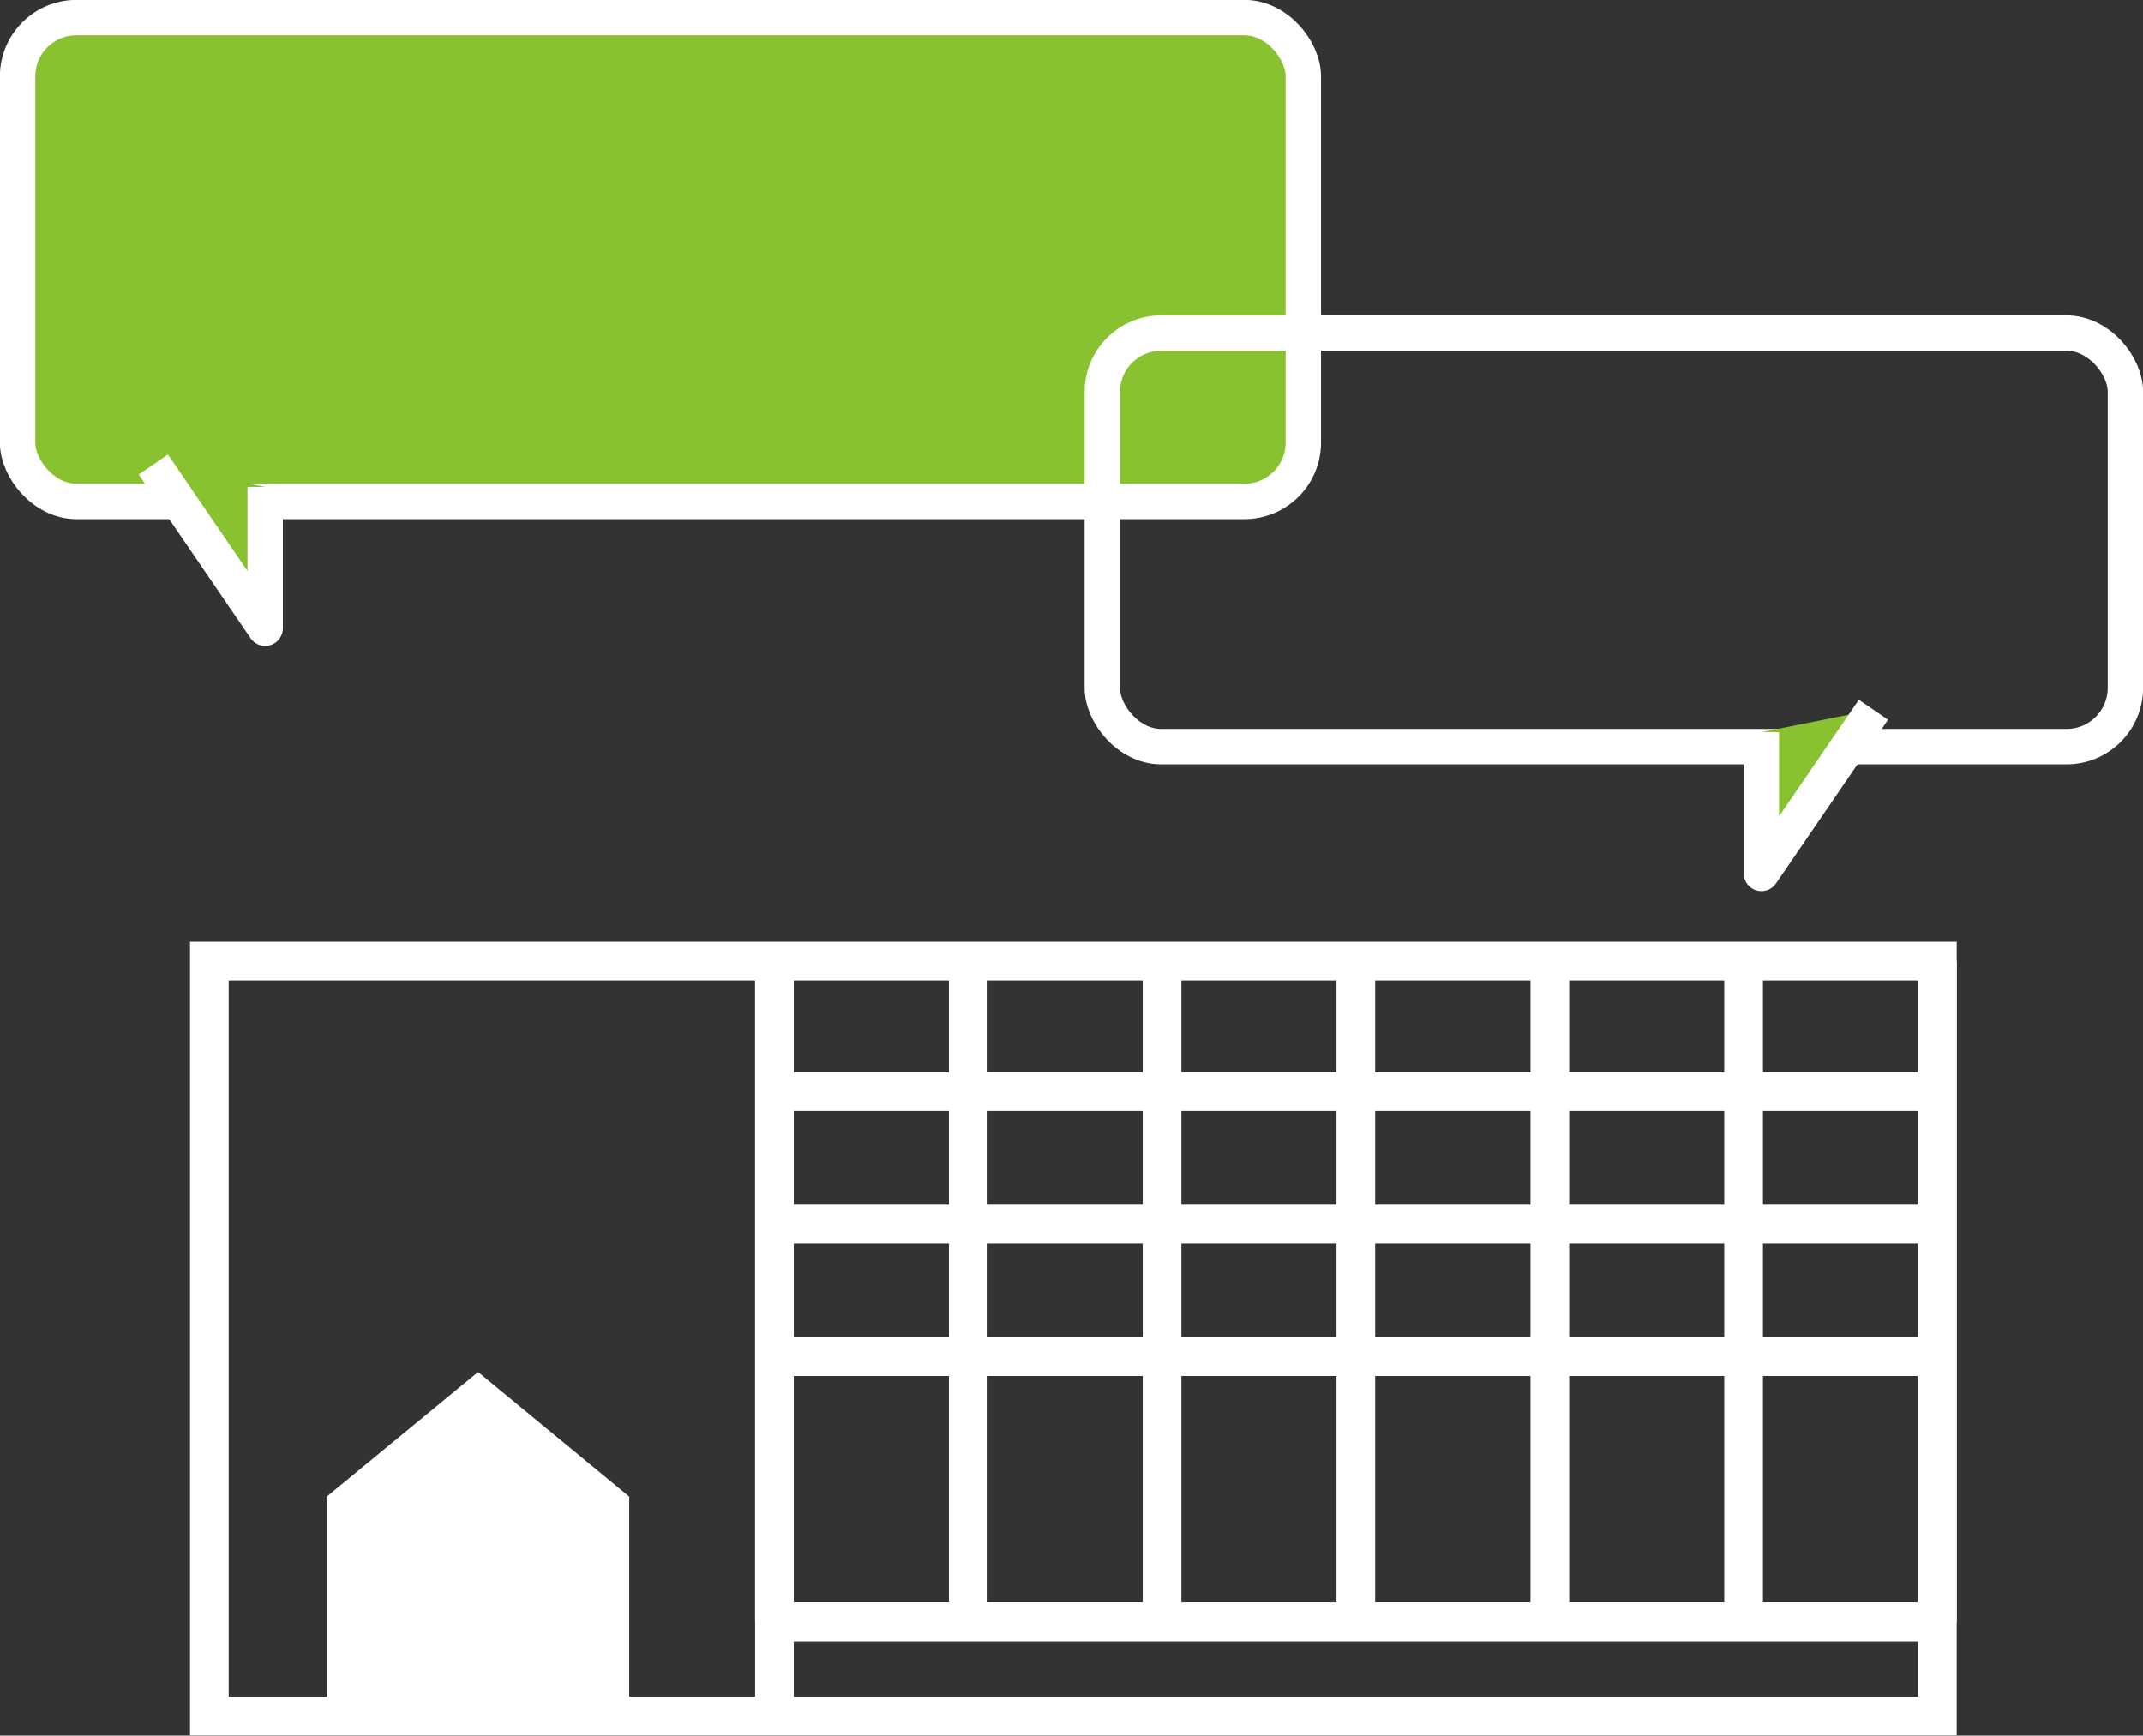
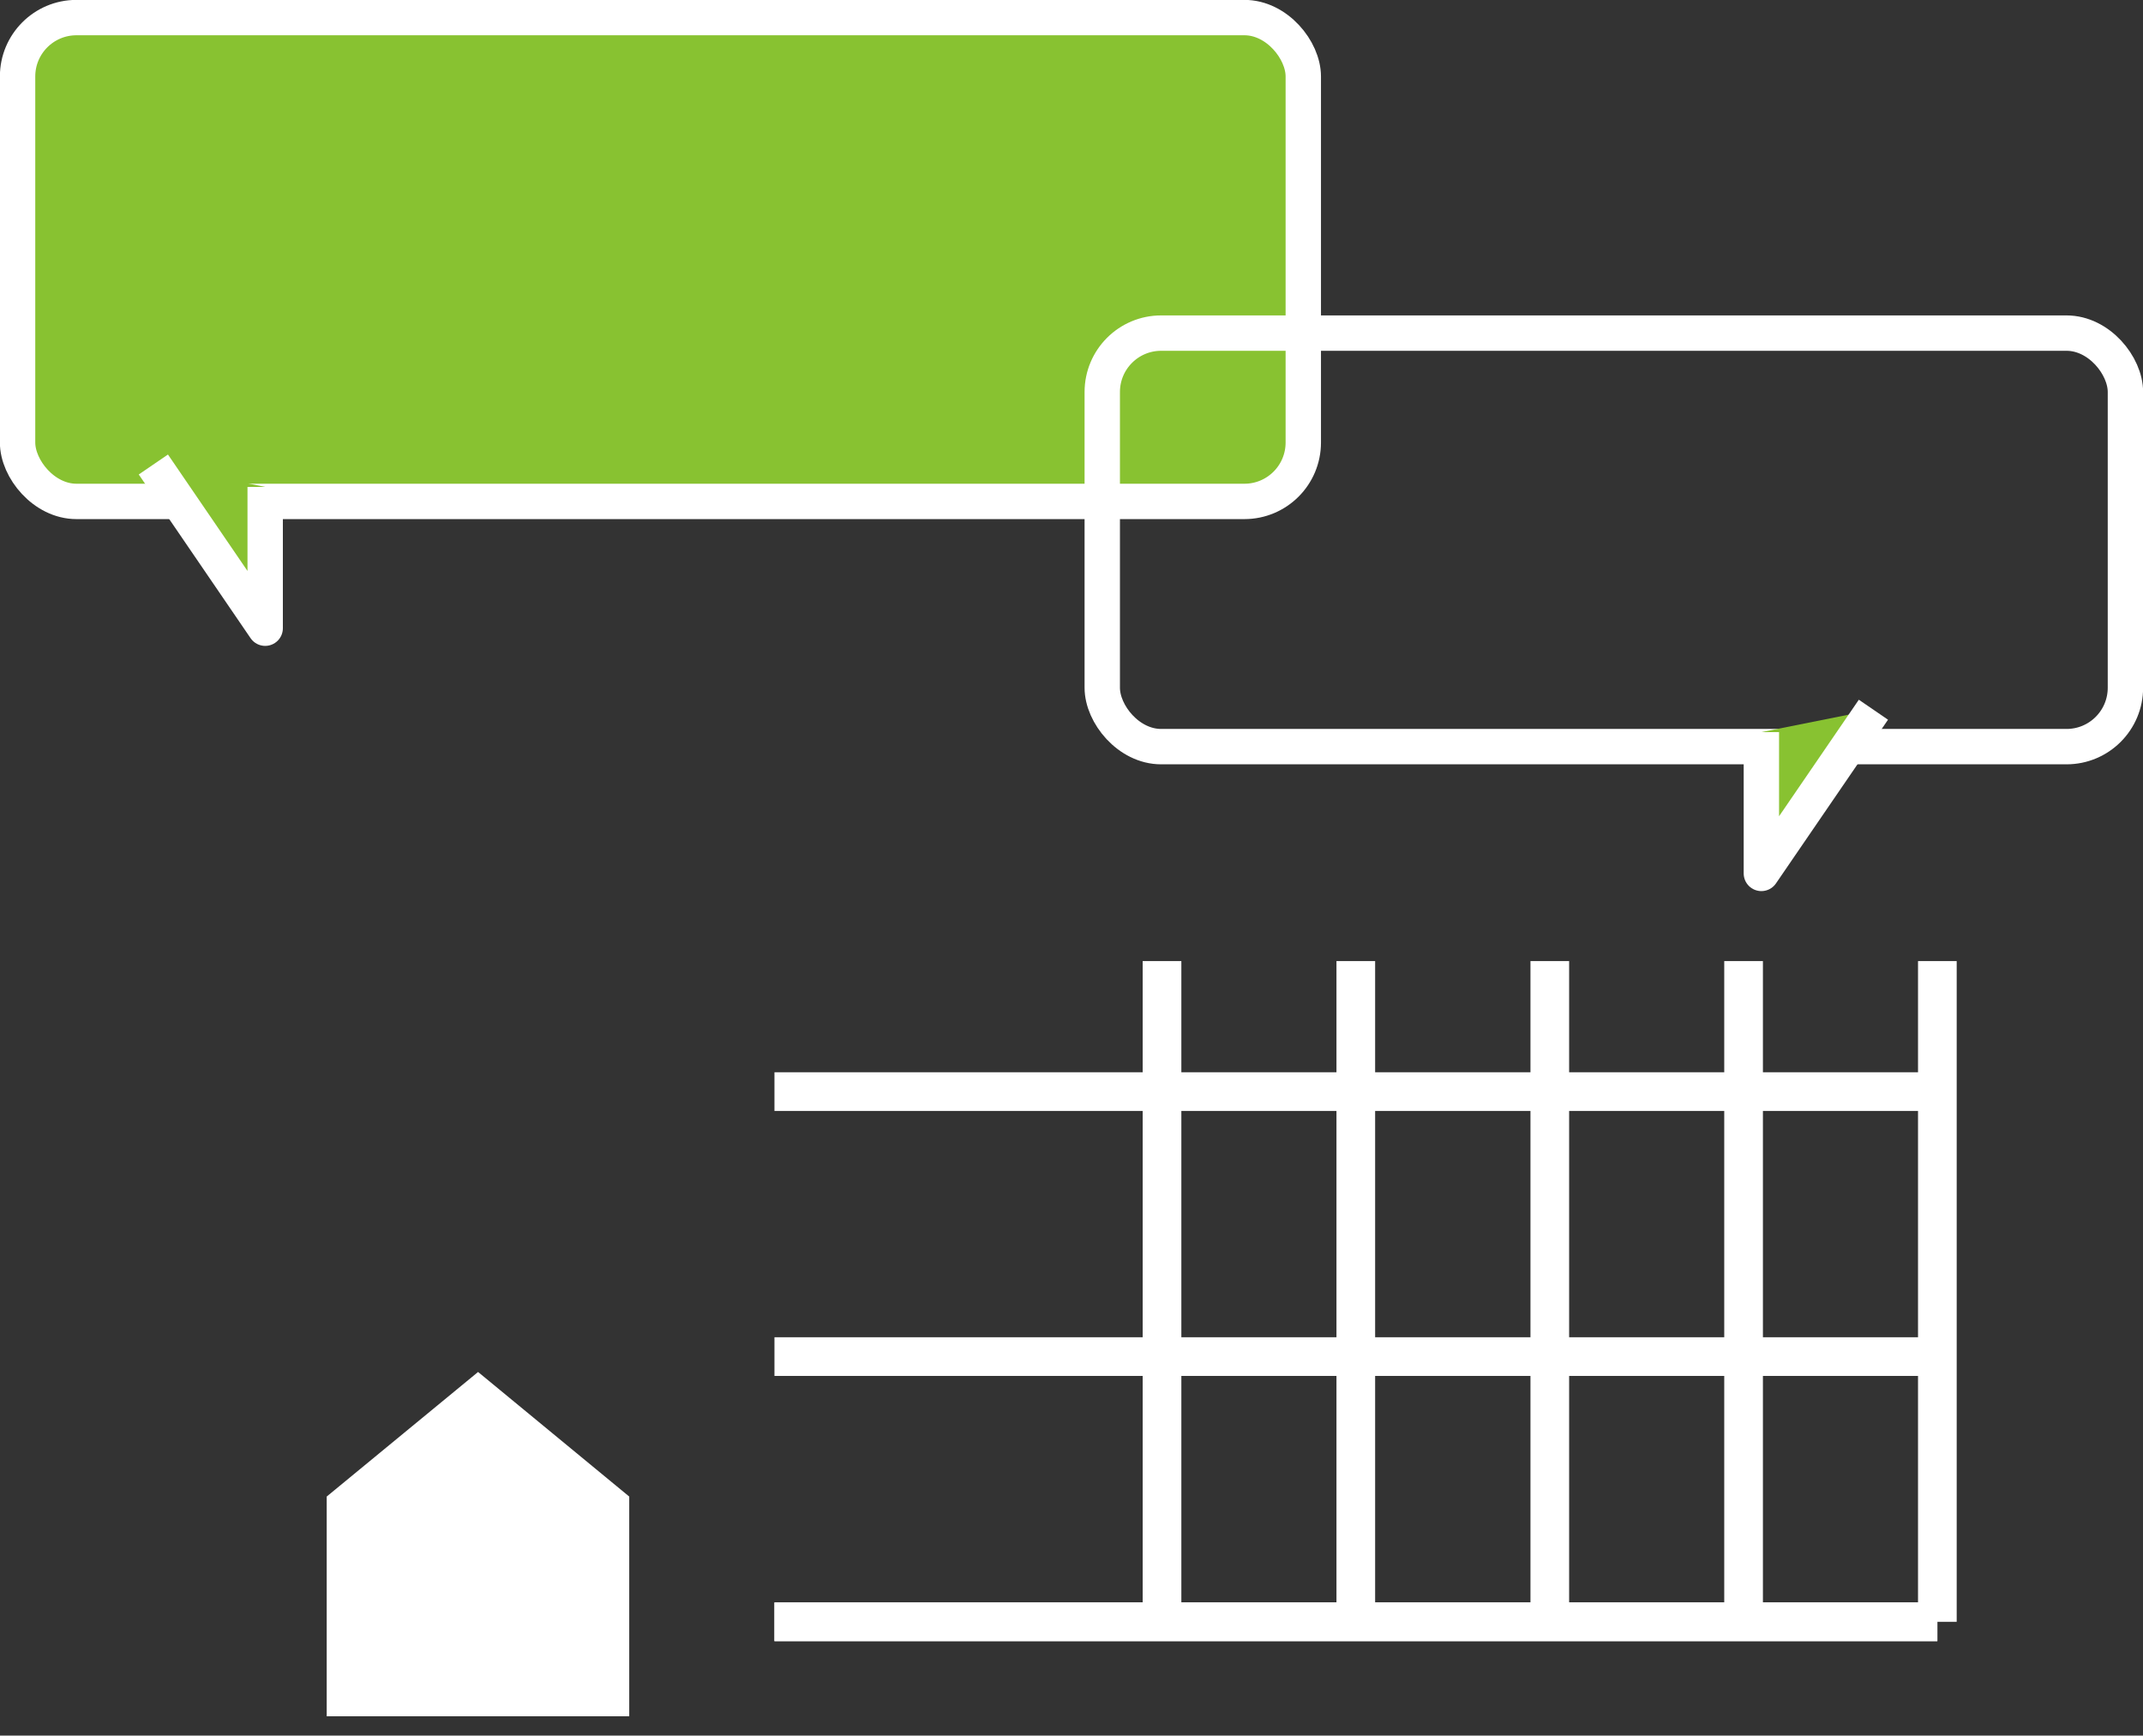
<svg xmlns="http://www.w3.org/2000/svg" id="_レイヤー_2" data-name="レイヤー 2" width="97.54" height="78.99" viewBox="0 0 97.54 78.99">
  <rect x="0" y="0" width="97.54" height="78.99" fill="#333333" stroke="none" />
  <defs>
    <style>
      .cls-1 {
        stroke-linejoin: round;
      }

      .cls-1, .cls-2 {
        fill: #88c231;
      }

      .cls-1, .cls-3 {
        stroke-width: 1.61px;
      }

      .cls-1, .cls-3, .cls-4 {
        stroke: #fff;
      }

      .cls-5 {
        fill: #fff;
      }

      .cls-3, .cls-4 {
        fill: none;
        stroke-miterlimit: 10;
      }

      .cls-4 {
        stroke-width: 1.76px;
      }
    </style>
  </defs>
  <g id="_レイヤー_10" data-name="レイヤー 10">
    <g>
      <g>
        <g>
          <rect class="cls-2" x=".8" y=".8" width="58.52" height="22.02" rx="2.68" ry="2.68" />
          <rect class="cls-3" x=".8" y=".8" width="58.52" height="22.02" rx="2.68" ry="2.68" />
        </g>
        <polyline class="cls-1" points="6.98 21.14 12.07 28.59 12.07 22.16" />
      </g>
      <g>
        <rect class="cls-3" x="50.17" y="15.16" width="46.57" height="18.82" rx="2.68" ry="2.68" />
        <polyline class="cls-1" points="85.27 32.3 80.17 39.75 80.17 33.32" />
      </g>
      <g>
-         <rect class="cls-4" x="9.53" y="43.74" width="78.65" height="34.36" />
        <line class="cls-4" x1="35.25" y1="73.81" x2="88.18" y2="73.81" />
        <line class="cls-4" x1="35.25" y1="73.81" x2="88.18" y2="73.81" />
        <line class="cls-4" x1="35.25" y1="61.74" x2="88.18" y2="61.74" />
-         <line class="cls-4" x1="35.25" y1="55.71" x2="88.18" y2="55.71" />
        <line class="cls-4" x1="35.25" y1="49.68" x2="88.18" y2="49.68" />
-         <line class="cls-4" x1="35.25" y1="78.11" x2="35.25" y2="43.74" />
        <g>
-           <line class="cls-4" x1="35.25" y1="73.81" x2="35.25" y2="43.74" />
-           <line class="cls-4" x1="44.07" y1="73.81" x2="44.07" y2="43.74" />
          <line class="cls-4" x1="52.89" y1="73.81" x2="52.89" y2="43.74" />
          <line class="cls-4" x1="61.71" y1="73.81" x2="61.71" y2="43.74" />
          <line class="cls-4" x1="70.54" y1="73.81" x2="70.54" y2="43.74" />
          <line class="cls-4" x1="79.36" y1="73.81" x2="79.36" y2="43.74" />
          <line class="cls-4" x1="88.18" y1="73.81" x2="88.18" y2="43.74" />
        </g>
        <polygon class="cls-5" points="28.64 78.11 21.76 78.11 14.87 78.11 14.87 70.28 14.87 68.11 21.76 62.44 28.64 68.11 28.64 70.28 28.64 78.11" />
      </g>
    </g>
  </g>
</svg>